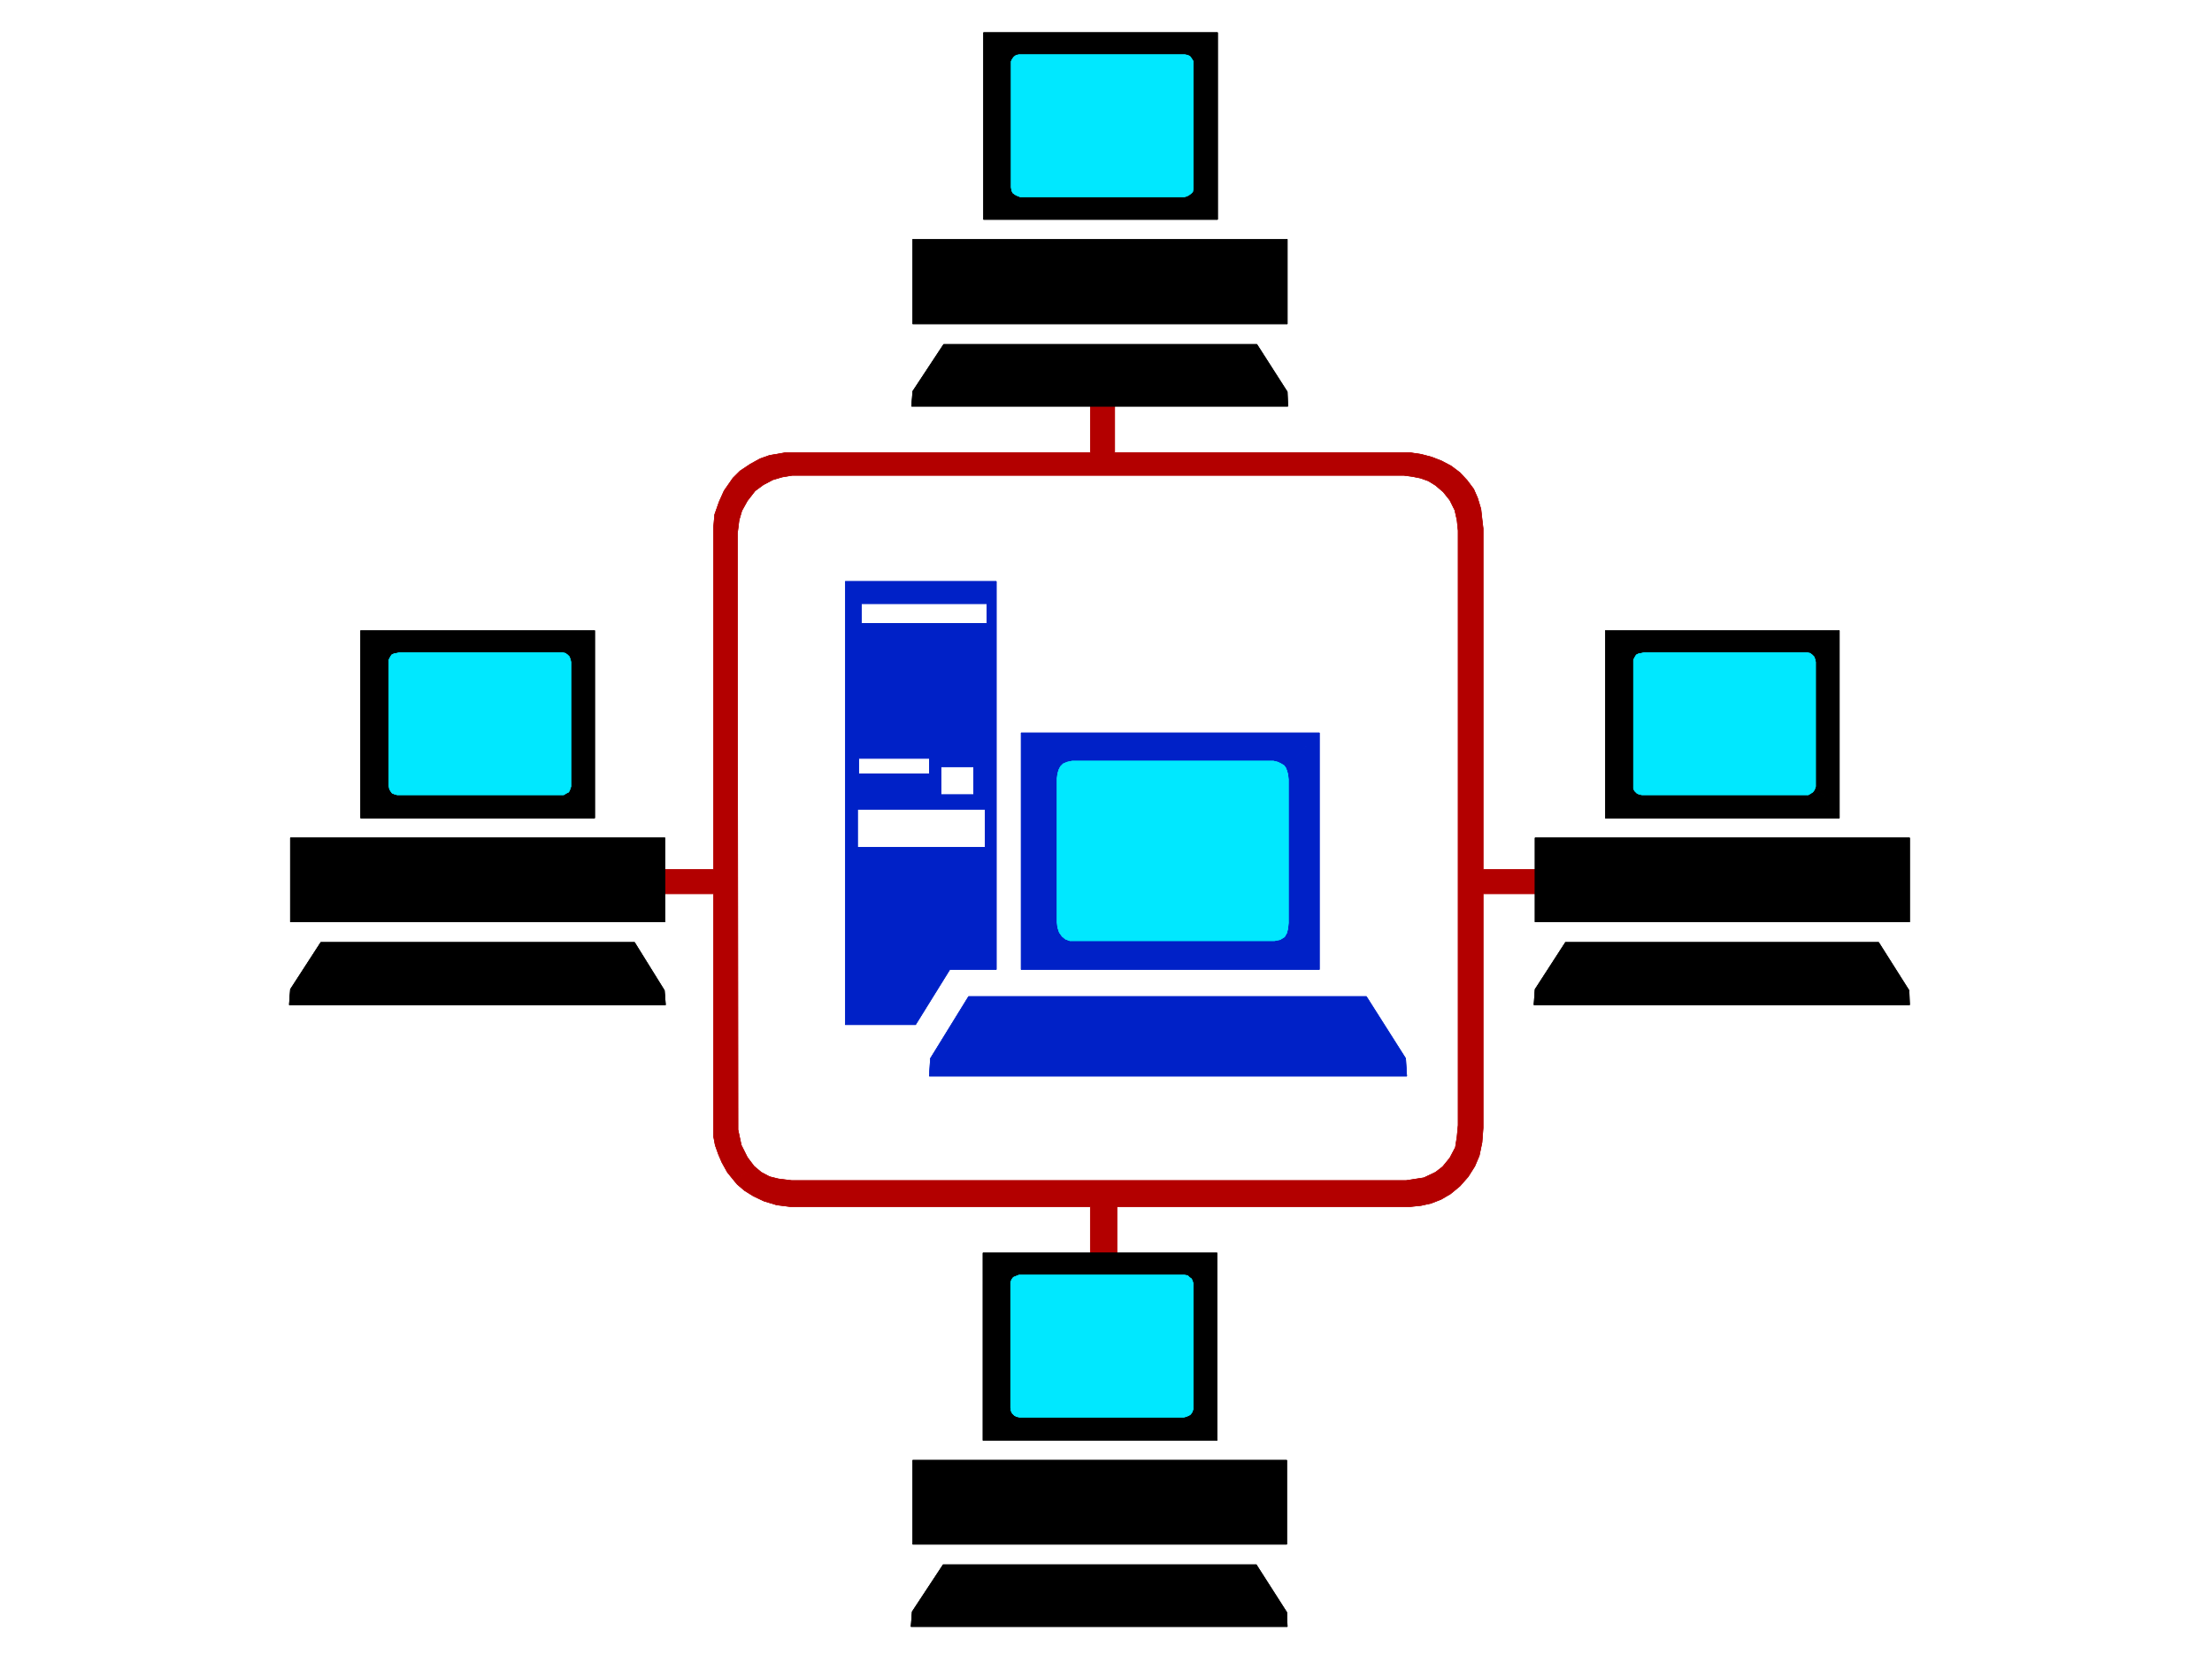
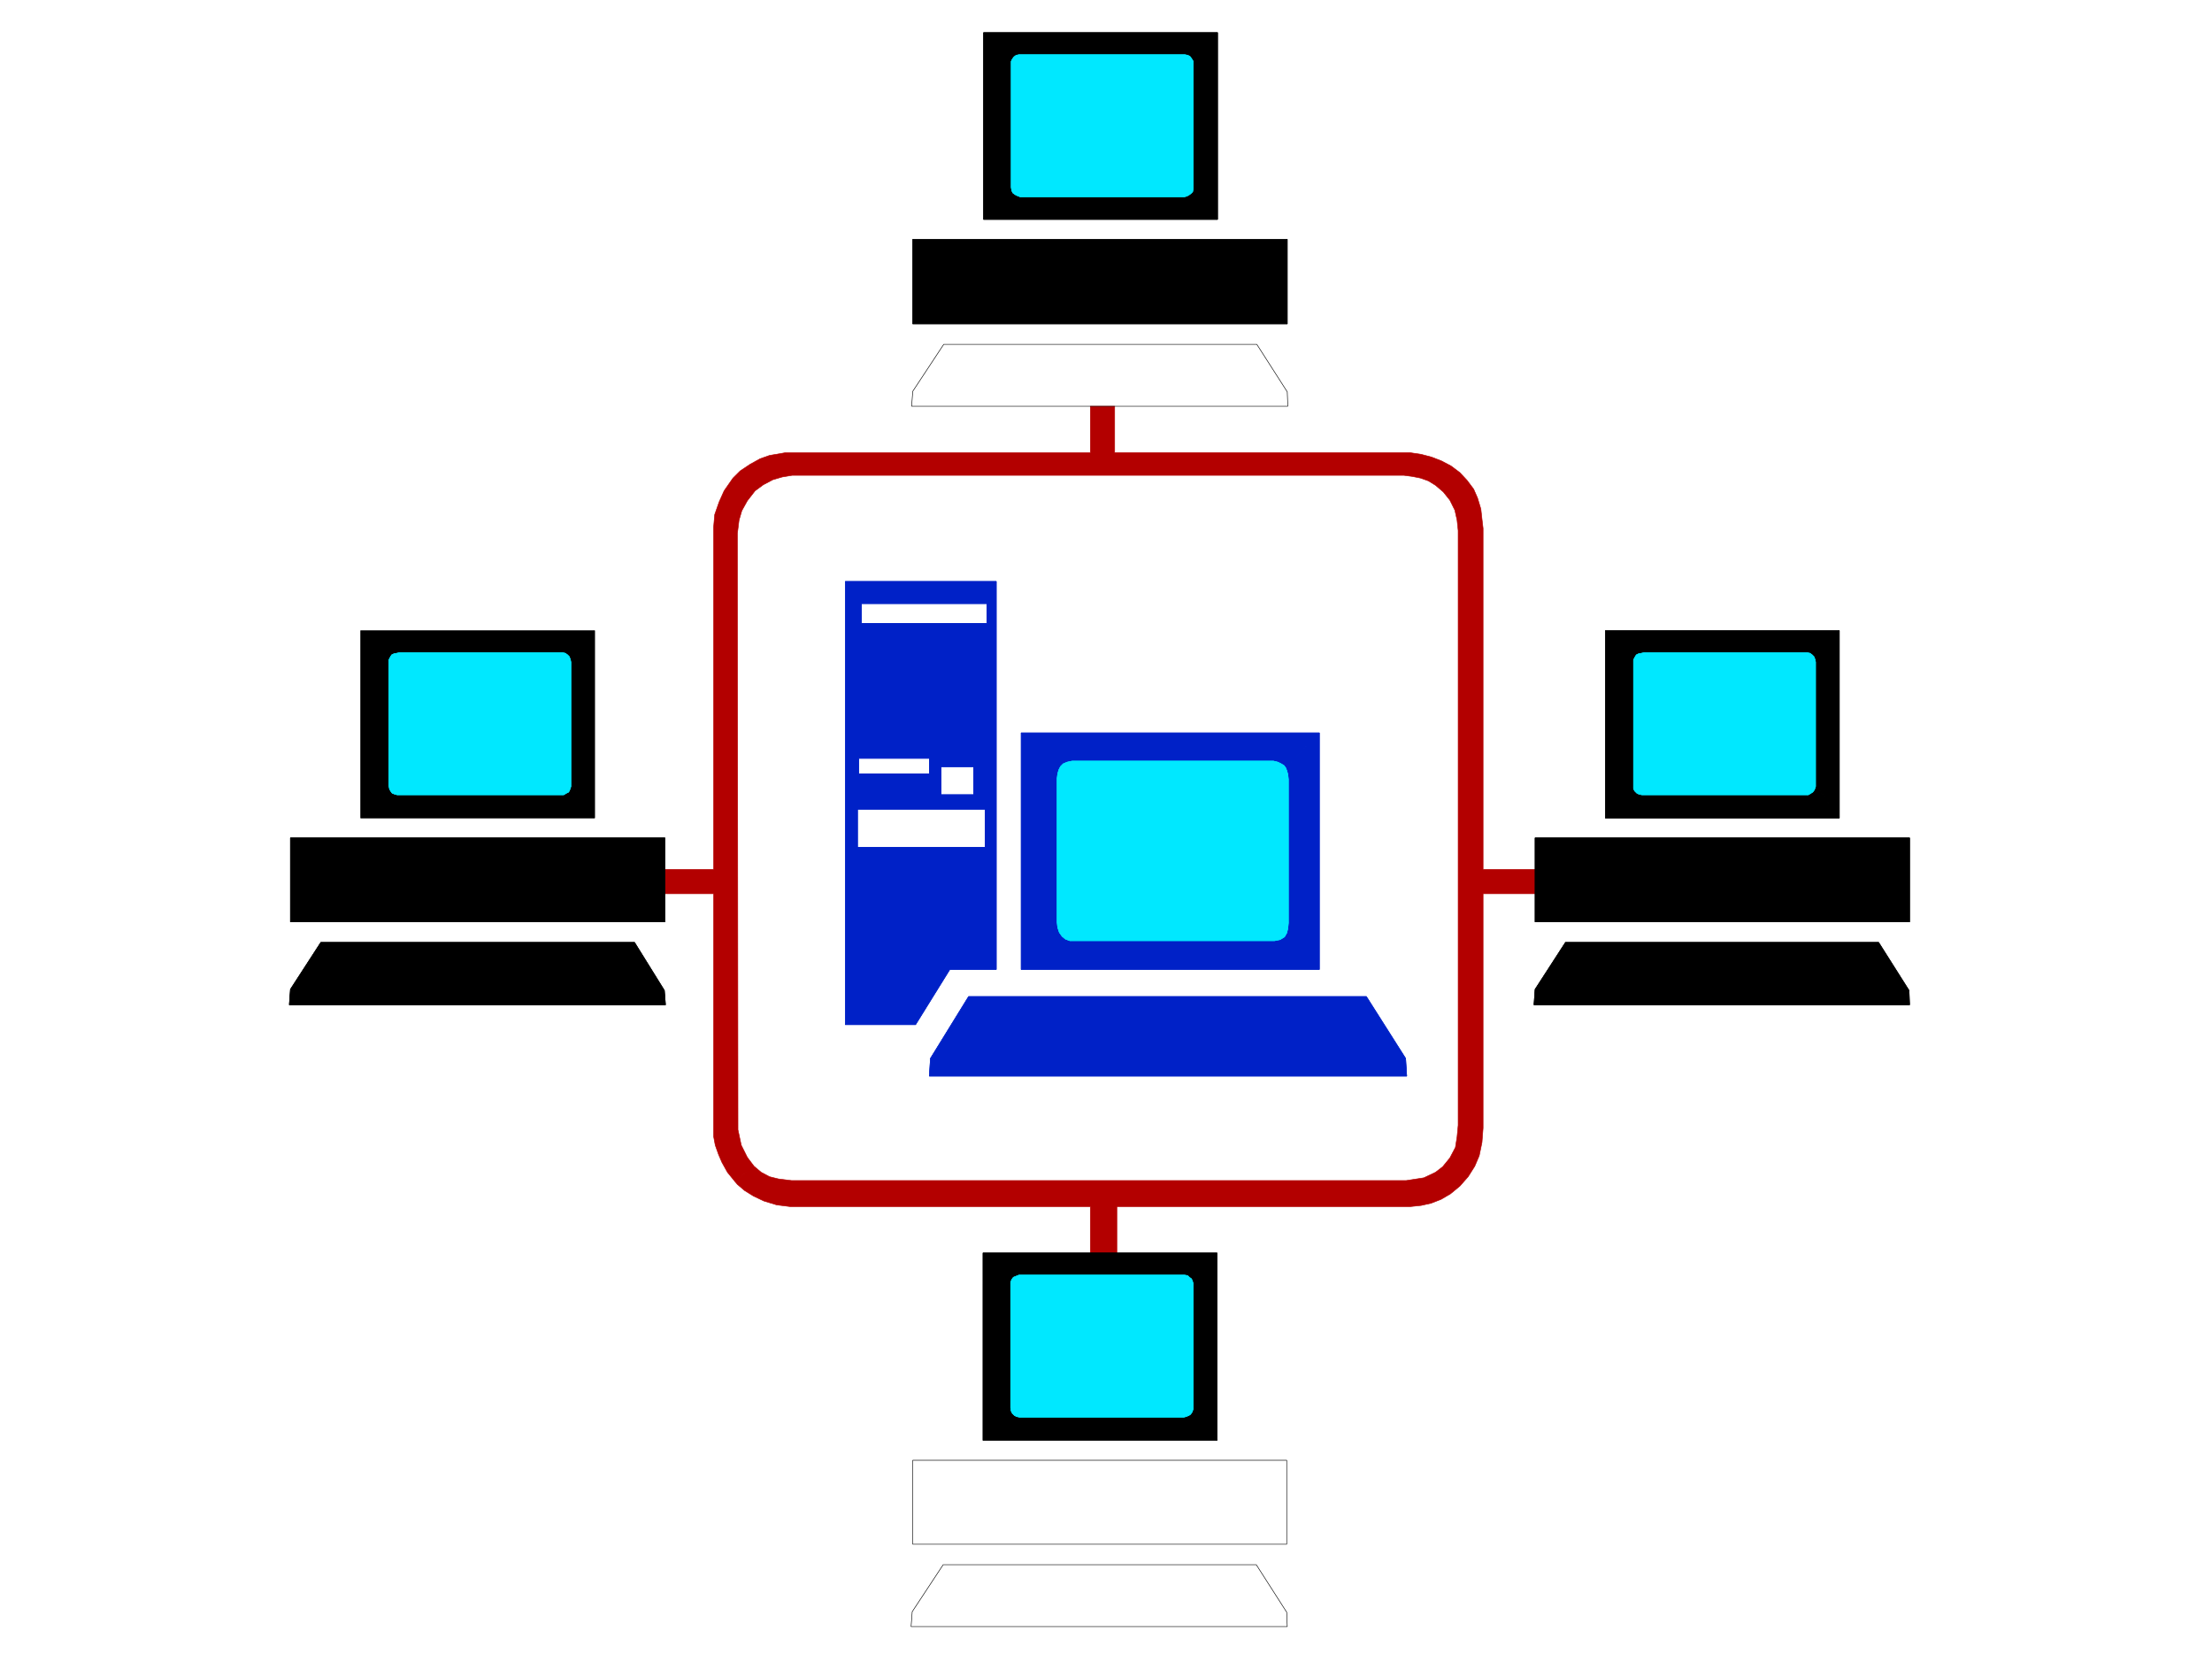
<svg xmlns="http://www.w3.org/2000/svg" width="3987.641" height="3010.38" viewBox="0 0 2990.731 2257.785">
  <rect x="0" y="0" width="2990.731" height="2257.785" fill="#808080" stroke="none" />
  <defs>
    <clipPath id="a">
      <path d="M0 2.82h2990.73V2261H0Zm0 0" />
    </clipPath>
    <clipPath id="b">
      <path d="M0 2.82h2990.73v2257.786H0Zm0 0" />
    </clipPath>
  </defs>
  <g clip-path="url(#a)" transform="translate(0 -2.82)">
    <path style="fill:#fff;fill-opacity:1;fill-rule:nonzero;stroke:none" d="M0 2260.606h2991.71V2.82H0Zm0 0" />
  </g>
  <g clip-path="url(#b)" transform="translate(0 -2.82)">
    <path style="fill:#fff;fill-opacity:1;fill-rule:evenodd;stroke:#fff;stroke-width:.19;stroke-linecap:square;stroke-linejoin:bevel;stroke-miterlimit:10;stroke-opacity:1" d="M0 .5h761.25V575H0Zm0 0" transform="matrix(3.93 0 0 -3.93 0 2262.57)" />
  </g>
  <path style="fill:#0021c7;fill-opacity:1;fill-rule:evenodd;stroke:#0021c7;stroke-width:.19;stroke-linecap:square;stroke-linejoin:bevel;stroke-miterlimit:10;stroke-opacity:1" d="m483.96 204.87-.38 6.08-13.51 21.29H333.24l-13.13-21.29-.39-6.08zm0 0" transform="matrix(3.93 0 0 -3.93 0 2259.75)" />
  <path style="fill:none;stroke:#0021c7;stroke-width:.19;stroke-linecap:square;stroke-linejoin:bevel;stroke-miterlimit:10;stroke-opacity:1" d="m483.96 204.87-.38 6.08-13.51 21.29H333.24l-13.13-21.29-.39-6.08zm0 0" transform="matrix(3.93 0 0 -3.93 0 2259.75)" />
  <path style="fill:#0021c7;fill-opacity:1;fill-rule:evenodd;stroke:#0021c7;stroke-width:.19;stroke-linecap:square;stroke-linejoin:bevel;stroke-miterlimit:10;stroke-opacity:1" d="M342.75 283.38v-41.82h-15.98l-11.8-19.01H290.8v152.46h51.95v-7.41l-3.23-.19h-43.2v-6.85h43.2v6.85l3.23.19v-56.28h-19.03l-4 2.86h-24.36v-5.33h24.36v5.33l4-2.86v-9.69h11.23l4-4.94h-43.97v-13.12h43.97v13.12l-4 4.94v9.69h7.8zm0 0" transform="matrix(3.93 0 0 -3.93 0 2259.75)" />
  <path style="fill:none;stroke:#0021c7;stroke-width:.19;stroke-linecap:square;stroke-linejoin:bevel;stroke-miterlimit:10;stroke-opacity:1" d="M342.75 283.38v-41.82h-15.98l-11.8-19.01H290.8v152.46h51.95v-7.41l-3.23-.19h-43.2v-6.85h43.2v6.85l3.23.19v-56.28h-19.03l-4 2.86h-24.36v-5.33h24.36v5.33l4-2.86v-9.69h11.23l4-4.94h-43.97v-13.12h43.97v13.12l-4 4.94v9.69h7.8zm0 0" transform="matrix(3.93 0 0 -3.93 0 2259.75)" />
  <path style="fill:#0021c7;fill-opacity:1;fill-rule:evenodd;stroke:#0021c7;stroke-width:.19;stroke-linecap:square;stroke-linejoin:bevel;stroke-miterlimit:10;stroke-opacity:1" d="M453.9 322.92H351.32v-81.36H453.9v81.36l-11.61-11.98.38-.95.38-1.33.19-1.71v-49.43l-.19-1.9-.38-1.52-.76-1.33-1.53-.95-1.9-.38h-70.42l-1.52.57-1.14.95-.95 1.33-.57 1.71-.19 1.71v49.62l.19 1.52.38 1.33.57 1.14.95.96 1.33.57 1.72.38h69.27l1.52-.38 1.14-.57.96-.58.57-.76zm0 0" transform="matrix(3.93 0 0 -3.93 0 2259.75)" />
  <path style="fill:none;stroke:#0021c7;stroke-width:.19;stroke-linecap:square;stroke-linejoin:bevel;stroke-miterlimit:10;stroke-opacity:1" d="M453.9 322.92H351.32v-81.36H453.9v81.36l-11.61-11.98.38-.95.38-1.33.19-1.71v-49.43l-.19-1.9-.38-1.52-.76-1.33-1.53-.95-1.9-.38h-70.42l-1.52.57-1.14.95-.95 1.33-.57 1.71-.19 1.71v49.62l.19 1.52.38 1.33.57 1.14.95.96 1.33.57 1.72.38h69.27l1.52-.38 1.14-.57.96-.58.57-.76zm0 0" transform="matrix(3.93 0 0 -3.93 0 2259.75)" />
  <path style="fill:#b30000;fill-opacity:1;fill-rule:evenodd;stroke:#b30000;stroke-width:.19;stroke-linecap:square;stroke-linejoin:bevel;stroke-miterlimit:10;stroke-opacity:1" d="M383.48 435.27V419.3h101.63l3.8-.57 3.62-.95 3.42-1.33 3.24-1.71 3.04-2.28 2.48-2.66 2.28-3.04 1.33-3.04 1.15-3.81.38-3.42.38-3.23V275.97h17.89v-8.37h-17.89V187l-.38-4.95-.95-4.56-1.53-3.61-2.28-3.61-2.86-3.24-3.23-2.66-3.24-1.9-3.42-1.33-3.43-.76-3.61-.38H384.24v-16.16h-9.13V160H271.77l-4.57.57-4.38 1.33-3.61 1.71-3.05 1.9-2.47 2.1-.96 1.14 6.67 5.13 2.47-2.09 2.85-1.52 3.05-.76 4.57-.57h211.43l6.09.95 4 1.9 2.47 1.9 2.48 3.04 1.9 3.61.57 3.61.38 4V392.5l-.38 3.61-.76 3.42-1.71 3.43-2.28 2.85-2.67 2.28-2.47 1.52-2.67.95-2.85.57-2.86.38H272.53l-3.43-.57-3.23-.95-3.24-1.71-2.85-2.09-2.67-3.43-1.9-3.42-.95-3.23-.57-4.56.19-205.12 1.14-5.33 2.09-4.18 2.29-3.04-6.67-5.13-2.47 3.04-1.9 3.42-1.14 2.66-1.15 3.23-.57 3.04v83.46h-16.74v8.37h16.74v117.67l.38 4.37 1.53 4.37 1.71 3.81 3.04 4.37 2.48 2.47 3.42 2.28 3.43 1.9 3.23 1.14 5.52.95h104.87v15.97zm0 0" transform="matrix(3.93 0 0 -3.93 0 2259.75)" />
-   <path style="fill:none;stroke:#b30000;stroke-width:.19;stroke-linecap:square;stroke-linejoin:bevel;stroke-miterlimit:10;stroke-opacity:1" d="M383.48 435.27V419.3h101.63l3.8-.57 3.62-.95 3.42-1.33 3.24-1.71 3.04-2.28 2.48-2.66 2.28-3.04 1.33-3.04 1.15-3.81.38-3.42.38-3.23V275.97h17.89v-8.37h-17.89V187l-.38-4.95-.95-4.56-1.53-3.61-2.28-3.61-2.86-3.24-3.23-2.66-3.24-1.9-3.42-1.33-3.43-.76-3.61-.38H384.24v-16.16h-9.13V160H271.77l-4.57.57-4.38 1.33-3.61 1.71-3.05 1.9-2.47 2.1-.96 1.14 6.67 5.13 2.47-2.09 2.85-1.52 3.05-.76 4.57-.57h211.43l6.09.95 4 1.9 2.47 1.9 2.48 3.04 1.9 3.61.57 3.61.38 4V392.5l-.38 3.61-.76 3.42-1.71 3.43-2.28 2.85-2.67 2.28-2.47 1.52-2.67.95-2.85.57-2.86.38H272.53l-3.43-.57-3.23-.95-3.24-1.71-2.85-2.09-2.67-3.43-1.9-3.42-.95-3.23-.57-4.56.19-205.12 1.14-5.33 2.09-4.18 2.29-3.04-6.67-5.13-2.47 3.04-1.9 3.42-1.14 2.66-1.15 3.23-.57 3.04v83.46h-16.74v8.37h16.74v117.67l.38 4.37 1.53 4.37 1.71 3.81 3.04 4.37 2.48 2.47 3.42 2.28 3.43 1.9 3.23 1.14 5.52.95h104.87v15.97zm0 0" transform="matrix(3.93 0 0 -3.93 0 2259.75)" />
-   <path style="fill:#000;fill-opacity:1;fill-rule:evenodd;stroke:#000;stroke-width:.19;stroke-linecap:square;stroke-linejoin:bevel;stroke-miterlimit:10;stroke-opacity:1" d="M442.86 15.52H313.44l.39 5.13 10.65 16.16H432.2l10.47-16.35zm0 0" transform="matrix(3.93 0 0 -3.93 0 2259.75)" />
  <path style="fill:none;stroke:#000;stroke-width:.19;stroke-linecap:square;stroke-linejoin:bevel;stroke-miterlimit:10;stroke-opacity:1" d="M442.86 15.52H313.44l.39 5.13 10.65 16.16H432.2l10.47-16.35zm0 0" transform="matrix(3.93 0 0 -3.93 0 2259.75)" />
-   <path style="fill:#000;fill-opacity:1;fill-rule:evenodd;stroke:#000;stroke-width:.19;stroke-linecap:square;stroke-linejoin:bevel;stroke-miterlimit:10;stroke-opacity:1" d="M442.67 43.85v28.89H314.02V43.85Zm0 0" transform="matrix(3.93 0 0 -3.93 0 2259.75)" />
  <path style="fill:none;stroke:#000;stroke-width:.19;stroke-linecap:square;stroke-linejoin:bevel;stroke-miterlimit:10;stroke-opacity:1" d="M442.67 43.85v28.89H314.02V43.85Zm0 0" transform="matrix(3.93 0 0 -3.93 0 2259.75)" />
  <path style="fill:#000;fill-opacity:1;fill-rule:evenodd;stroke:#000;stroke-width:.19;stroke-linecap:square;stroke-linejoin:bevel;stroke-miterlimit:10;stroke-opacity:1" d="M410.5 91.18v-.76l-.38-1.14-.57-.76-.57-.38-.95-.38-.76-.19h-56.52l-.96.19-.76.38-.76.76-.38.76-.19 1.14v43.16l.38.95.57.76.95.38.96.38h56.9l1.14-.19.57-.57.76-.57.38-.95.19-.76V91.18l8.19-11.59v64.44h-80.5V79.59h80.5zm0 0" transform="matrix(3.93 0 0 -3.93 0 2259.75)" />
  <path style="fill:none;stroke:#000;stroke-width:.19;stroke-linecap:square;stroke-linejoin:bevel;stroke-miterlimit:10;stroke-opacity:1" d="M410.5 91.18v-.76l-.38-1.14-.57-.76-.57-.38-.95-.38-.76-.19h-56.52l-.96.19-.76.38-.76.76-.38.76-.19 1.14v43.16l.38.95.57.76.95.38.96.38h56.9l1.14-.19.57-.57.76-.57.38-.95.19-.76V91.18l8.19-11.59v64.44h-80.5V79.59h80.5zm0 0" transform="matrix(3.93 0 0 -3.93 0 2259.75)" />
  <path style="fill:#000;fill-opacity:1;fill-rule:evenodd;stroke:#000;stroke-width:.19;stroke-linecap:square;stroke-linejoin:bevel;stroke-miterlimit:10;stroke-opacity:1" d="M228.95 229.39H99.53l.38 5.32 10.47 16.16h107.91l10.28-16.54zm0 0" transform="matrix(3.93 0 0 -3.93 0 2259.75)" />
  <path style="fill:none;stroke:#000;stroke-width:.19;stroke-linecap:square;stroke-linejoin:bevel;stroke-miterlimit:10;stroke-opacity:1" d="M228.95 229.39H99.53l.38 5.32 10.47 16.16h107.91l10.28-16.54zm0 0" transform="matrix(3.93 0 0 -3.93 0 2259.75)" />
  <path style="fill:#000;fill-opacity:1;fill-rule:evenodd;stroke:#000;stroke-width:.19;stroke-linecap:square;stroke-linejoin:bevel;stroke-miterlimit:10;stroke-opacity:1" d="M228.76 286.8H99.91v-28.89h128.85zm0 0" transform="matrix(3.93 0 0 -3.93 0 2259.75)" />
  <path style="fill:none;stroke:#000;stroke-width:.19;stroke-linecap:square;stroke-linejoin:bevel;stroke-miterlimit:10;stroke-opacity:1" d="M228.76 286.8H99.91v-28.89h128.85zm0 0" transform="matrix(3.93 0 0 -3.93 0 2259.75)" />
  <path style="fill:#000;fill-opacity:1;fill-rule:evenodd;stroke:#000;stroke-width:.19;stroke-linecap:square;stroke-linejoin:bevel;stroke-miterlimit:10;stroke-opacity:1" d="M196.4 305.24v-.76l-.38-1.14-.38-.76-.76-.38-.95-.57h-57.29l-.76.19-.95.38-.57.76-.38.76-.19 1.14v43.15l.38.77.57.95.76.38.95.19.96.19h56.14l.95-.19.76-.57.57-.57.38-.96.19-.95v-42.01l8.19-11.6v64.45h-80.51v-64.45h80.51zm0 0" transform="matrix(3.93 0 0 -3.93 0 2259.75)" />
-   <path style="fill:none;stroke:#000;stroke-width:.19;stroke-linecap:square;stroke-linejoin:bevel;stroke-miterlimit:10;stroke-opacity:1" d="M196.4 305.24v-.76l-.38-1.14-.38-.76-.76-.38-.95-.57h-57.29l-.76.19-.95.38-.57.76-.38.76-.19 1.14v43.15l.38.77.57.95.76.38.95.19.96.19h56.14l.95-.19.76-.57.57-.57.38-.96.19-.95v-42.01l8.19-11.6v64.45h-80.51v-64.45h80.51zm0 0" transform="matrix(3.93 0 0 -3.93 0 2259.75)" />
  <path style="fill:#000;fill-opacity:1;fill-rule:evenodd;stroke:#000;stroke-width:.19;stroke-linecap:square;stroke-linejoin:bevel;stroke-miterlimit:10;stroke-opacity:1" d="M656.96 229.39H527.74l.38 5.32 10.46 16.16H646.3l10.47-16.54zm0 0" transform="matrix(3.93 0 0 -3.93 0 2259.75)" />
  <path style="fill:none;stroke:#000;stroke-width:.19;stroke-linecap:square;stroke-linejoin:bevel;stroke-miterlimit:10;stroke-opacity:1" d="M656.96 229.39H527.74l.38 5.32 10.46 16.16H646.3l10.47-16.54zm0 0" transform="matrix(3.93 0 0 -3.93 0 2259.75)" />
  <path style="fill:#000;fill-opacity:1;fill-rule:evenodd;stroke:#000;stroke-width:.19;stroke-linecap:square;stroke-linejoin:bevel;stroke-miterlimit:10;stroke-opacity:1" d="M656.96 257.91v28.89H528.12v-28.89zm0 0" transform="matrix(3.93 0 0 -3.93 0 2259.75)" />
  <path style="fill:none;stroke:#000;stroke-width:.19;stroke-linecap:square;stroke-linejoin:bevel;stroke-miterlimit:10;stroke-opacity:1" d="M656.96 257.91v28.89H528.12v-28.89zm0 0" transform="matrix(3.93 0 0 -3.93 0 2259.75)" />
  <path style="fill:#000;fill-opacity:1;fill-rule:evenodd;stroke:#000;stroke-width:.19;stroke-linecap:square;stroke-linejoin:bevel;stroke-miterlimit:10;stroke-opacity:1" d="M624.61 305.24v-.76l-.39-1.14-.57-.76-.57-.38-.95-.57h-57.28l-.95.19-.77.38-.76.76-.38.76v44.29l.38.77.57.95.77.38 1.9.38h56.14l.95-.19.76-.57.57-.57.39-.96.19-.95v-42.01l8.18-11.6v64.45h-80.5v-64.45h80.5zm0 0" transform="matrix(3.93 0 0 -3.93 0 2259.75)" />
  <path style="fill:none;stroke:#000;stroke-width:.19;stroke-linecap:square;stroke-linejoin:bevel;stroke-miterlimit:10;stroke-opacity:1" d="M624.61 305.24v-.76l-.39-1.14-.57-.76-.57-.38-.95-.57h-57.28l-.95.19-.77.38-.76.76-.38.76v44.29l.38.77.57.95.77.38 1.9.38h56.14l.95-.19.76-.57.57-.57.39-.96.19-.95v-42.01l8.18-11.6v64.45h-80.5v-64.45h80.5zm0 0" transform="matrix(3.93 0 0 -3.93 0 2259.75)" />
-   <path style="fill:#000;fill-opacity:1;fill-rule:evenodd;stroke:#000;stroke-width:.19;stroke-linecap:square;stroke-linejoin:bevel;stroke-miterlimit:10;stroke-opacity:1" d="M443.05 435.27H313.63l.39 5.14 10.65 16.15h107.72l10.47-16.34zm0 0" transform="matrix(3.93 0 0 -3.93 0 2259.75)" />
  <path style="fill:none;stroke:#000;stroke-width:.19;stroke-linecap:square;stroke-linejoin:bevel;stroke-miterlimit:10;stroke-opacity:1" d="M443.05 435.27H313.63l.39 5.14 10.65 16.15h107.72l10.47-16.34zm0 0" transform="matrix(3.93 0 0 -3.93 0 2259.75)" />
  <path style="fill:#000;fill-opacity:1;fill-rule:evenodd;stroke:#000;stroke-width:.19;stroke-linecap:square;stroke-linejoin:bevel;stroke-miterlimit:10;stroke-opacity:1" d="M442.86 463.6v29.08H314.02V463.6zm0 0" transform="matrix(3.93 0 0 -3.93 0 2259.75)" />
  <path style="fill:none;stroke:#000;stroke-width:.19;stroke-linecap:square;stroke-linejoin:bevel;stroke-miterlimit:10;stroke-opacity:1" d="M442.86 463.6v29.08H314.02V463.6zm0 0" transform="matrix(3.93 0 0 -3.93 0 2259.75)" />
  <path style="fill:#000;fill-opacity:1;fill-rule:evenodd;stroke:#000;stroke-width:.19;stroke-linecap:square;stroke-linejoin:bevel;stroke-miterlimit:10;stroke-opacity:1" d="M410.5 510.93v-.76l-.19-1.14-.57-.57-.76-.57-.76-.38-.76-.19h-56.52l-.96.38-.76.38-.76.57-.38.76-.19 1.14v43.35l.38.76.57.76.76.57.96.19h57.09l.95-.19.76-.38.57-.76.57-.95v-42.97l8.38-11.4v64.25h-80.5v-64.25h80.5zm0 0" transform="matrix(3.93 0 0 -3.93 0 2259.75)" />
  <path style="fill:none;stroke:#000;stroke-width:.19;stroke-linecap:square;stroke-linejoin:bevel;stroke-miterlimit:10;stroke-opacity:1" d="M410.5 510.93v-.76l-.19-1.14-.57-.57-.76-.57-.76-.38-.76-.19h-56.52l-.96.38-.76.38-.76.57-.38.76-.19 1.14v43.35l.38.76.57.76.76.57.96.19h57.09l.95-.19.76-.38.57-.76.57-.95v-42.97l8.38-11.4v64.25h-80.5v-64.25h80.5zm0 0" transform="matrix(3.93 0 0 -3.93 0 2259.75)" />
  <path style="fill:#00e8ff;fill-opacity:1;fill-rule:evenodd;stroke:#00e8ff;stroke-width:.19;stroke-linecap:square;stroke-linejoin:bevel;stroke-miterlimit:10;stroke-opacity:1" d="m442.29 310.94.38-.95.38-1.33.19-1.71v-49.43l-.19-1.9-.38-1.52-.76-1.33-1.53-.95-1.9-.38h-70.42l-1.52.57-1.14.95-.95 1.33-.57 1.71-.19 1.71v49.62l.19 1.52.38 1.33.57 1.14.95.96 1.33.57 1.72.38h69.27l1.52-.38 1.14-.57.96-.58zm0 0" transform="matrix(3.93 0 0 -3.93 0 2259.75)" />
  <path style="fill:none;stroke:#00e8ff;stroke-width:.19;stroke-linecap:square;stroke-linejoin:bevel;stroke-miterlimit:10;stroke-opacity:1" d="m442.29 310.94.38-.95.38-1.33.19-1.71v-49.43l-.19-1.9-.38-1.52-.76-1.33-1.53-.95-1.9-.38h-70.42l-1.52.57-1.14.95-.95 1.33-.57 1.71-.19 1.71v49.62l.19 1.52.38 1.33.57 1.14.95.96 1.33.57 1.72.38h69.27l1.52-.38 1.14-.57.96-.58zm0 0" transform="matrix(3.93 0 0 -3.93 0 2259.75)" />
  <path style="fill:#00e8ff;fill-opacity:1;fill-rule:evenodd;stroke:#00e8ff;stroke-width:.19;stroke-linecap:square;stroke-linejoin:bevel;stroke-miterlimit:10;stroke-opacity:1" d="M410.5 510.93v-.76l-.19-1.14-.57-.57-.76-.57-.76-.38-.76-.19h-56.52l-.96.38-.76.38-.76.57-.38.76-.19 1.14v43.35l.38.76.57.76.76.57.96.19h57.09l.95-.19.76-.38.57-.76.57-.95zm0 0" transform="matrix(3.93 0 0 -3.93 0 2259.75)" />
  <path style="fill:none;stroke:#00e8ff;stroke-width:.19;stroke-linecap:square;stroke-linejoin:bevel;stroke-miterlimit:10;stroke-opacity:1" d="M410.5 510.93v-.76l-.19-1.14-.57-.57-.76-.57-.76-.38-.76-.19h-56.52l-.96.38-.76.38-.76.57-.38.76-.19 1.14v43.35l.38.76.57.76.76.57.96.19h57.09l.95-.19.76-.38.57-.76.57-.95zm0 0" transform="matrix(3.93 0 0 -3.93 0 2259.75)" />
  <path style="fill:#00e8ff;fill-opacity:1;fill-rule:evenodd;stroke:#00e8ff;stroke-width:.19;stroke-linecap:square;stroke-linejoin:bevel;stroke-miterlimit:10;stroke-opacity:1" d="m624.61 304.48-.39-1.14-.57-.76-.57-.38-.95-.57h-57.28l-.95.19-.77.38-.76.76-.38.76v44.29l.38.77.57.95.77.38 1.9.38h56.14l.95-.19.76-.57.57-.57.39-.96.19-.95zm0 0" transform="matrix(3.93 0 0 -3.93 0 2259.75)" />
  <path style="fill:none;stroke:#00e8ff;stroke-width:.19;stroke-linecap:square;stroke-linejoin:bevel;stroke-miterlimit:10;stroke-opacity:1" d="m624.61 304.48-.39-1.14-.57-.76-.57-.38-.95-.57h-57.28l-.95.19-.77.38-.76.76-.38.76v44.29l.38.77.57.95.77.38 1.9.38h56.14l.95-.19.76-.57.57-.57.39-.96.19-.95zm0 0" transform="matrix(3.93 0 0 -3.93 0 2259.75)" />
  <path style="fill:#00e8ff;fill-opacity:1;fill-rule:evenodd;stroke:#00e8ff;stroke-width:.19;stroke-linecap:square;stroke-linejoin:bevel;stroke-miterlimit:10;stroke-opacity:1" d="M196.4 305.24v-.76l-.38-1.14-.38-.76-.76-.38-.95-.57h-57.29l-.76.19-.95.38-.57.76-.38.76-.19 1.14v43.15l.38.77.57.95.76.38.95.19.96.19h56.14l.95-.19.76-.57.57-.57.38-.96.19-.95zm0 0" transform="matrix(3.93 0 0 -3.93 0 2259.75)" />
  <path style="fill:none;stroke:#00e8ff;stroke-width:.19;stroke-linecap:square;stroke-linejoin:bevel;stroke-miterlimit:10;stroke-opacity:1" d="M196.4 305.24v-.76l-.38-1.14-.38-.76-.76-.38-.95-.57h-57.29l-.76.19-.95.38-.57.76-.38.76-.19 1.14v43.15l.38.77.57.95.76.38.95.19.96.19h56.14l.95-.19.76-.57.57-.57.38-.96.19-.95zm0 0" transform="matrix(3.93 0 0 -3.93 0 2259.75)" />
  <path style="fill:#00e8ff;fill-opacity:1;fill-rule:evenodd;stroke:#00e8ff;stroke-width:.19;stroke-linecap:square;stroke-linejoin:bevel;stroke-miterlimit:10;stroke-opacity:1" d="M410.5 91.18v-.76l-.38-1.14-.57-.76-.57-.38-.95-.38-.76-.19h-56.52l-.96.19-.76.38-.76.76-.38.76-.19 1.14v43.16l.38.95.57.76.95.38.96.38h56.9l1.14-.19.57-.57.76-.57.38-.95.19-.76zm0 0" transform="matrix(3.93 0 0 -3.93 0 2259.75)" />
  <path style="fill:none;stroke:#00e8ff;stroke-width:.19;stroke-linecap:square;stroke-linejoin:bevel;stroke-miterlimit:10;stroke-opacity:1" d="M410.5 91.18v-.76l-.38-1.14-.57-.76-.57-.38-.95-.38-.76-.19h-56.52l-.96.19-.76.38-.76.76-.38.76-.19 1.14v43.16l.38.95.57.76.95.38.96.38h56.9l1.14-.19.57-.57.76-.57.38-.95.19-.76zm0 0" transform="matrix(3.93 0 0 -3.93 0 2259.75)" />
  <path style="fill:none;stroke:#0021c7;stroke-width:.19;stroke-linecap:square;stroke-linejoin:bevel;stroke-miterlimit:10;stroke-opacity:1" d="M339.52 367.41v-6.85h-43.2v6.85zm-19.8-58.18v4.95h-24.36v-5.33h24.36zm19.23-12.54v-13.12h-43.97v13.12zm-15.23 14.63v-9.69h11.23v9.69zm0 0" transform="matrix(3.93 0 0 -3.93 0 2259.75)" />
</svg>